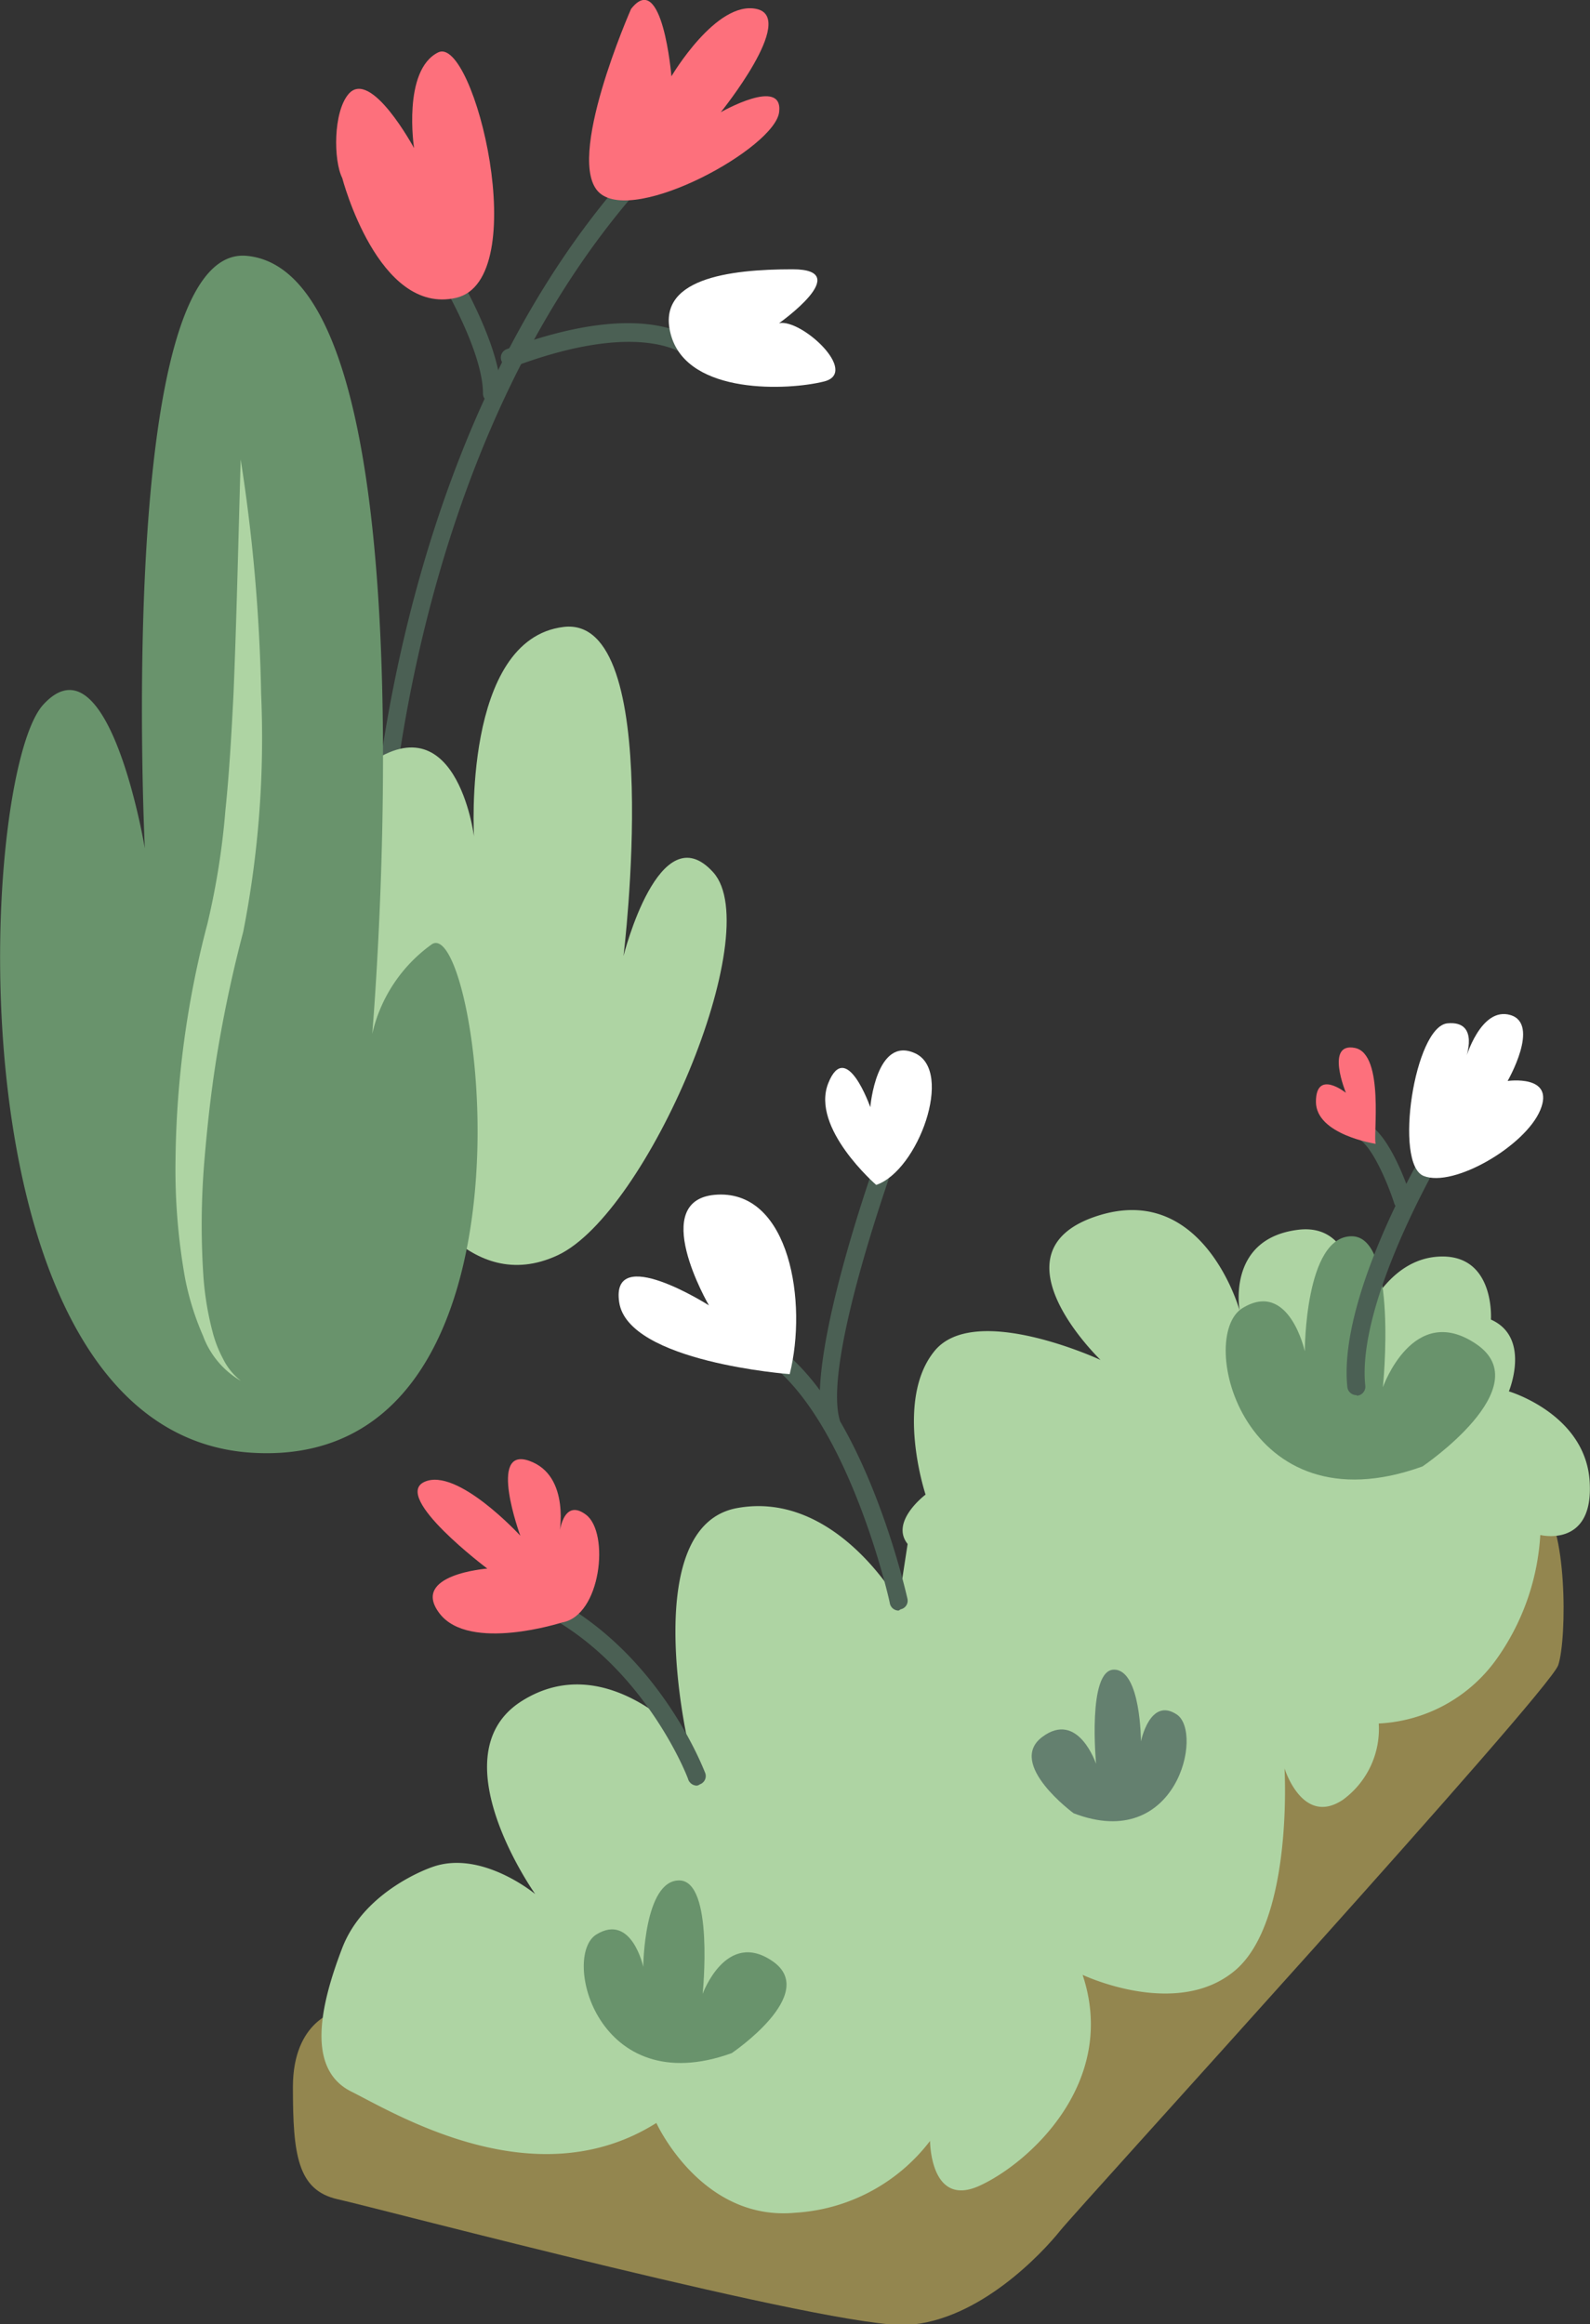
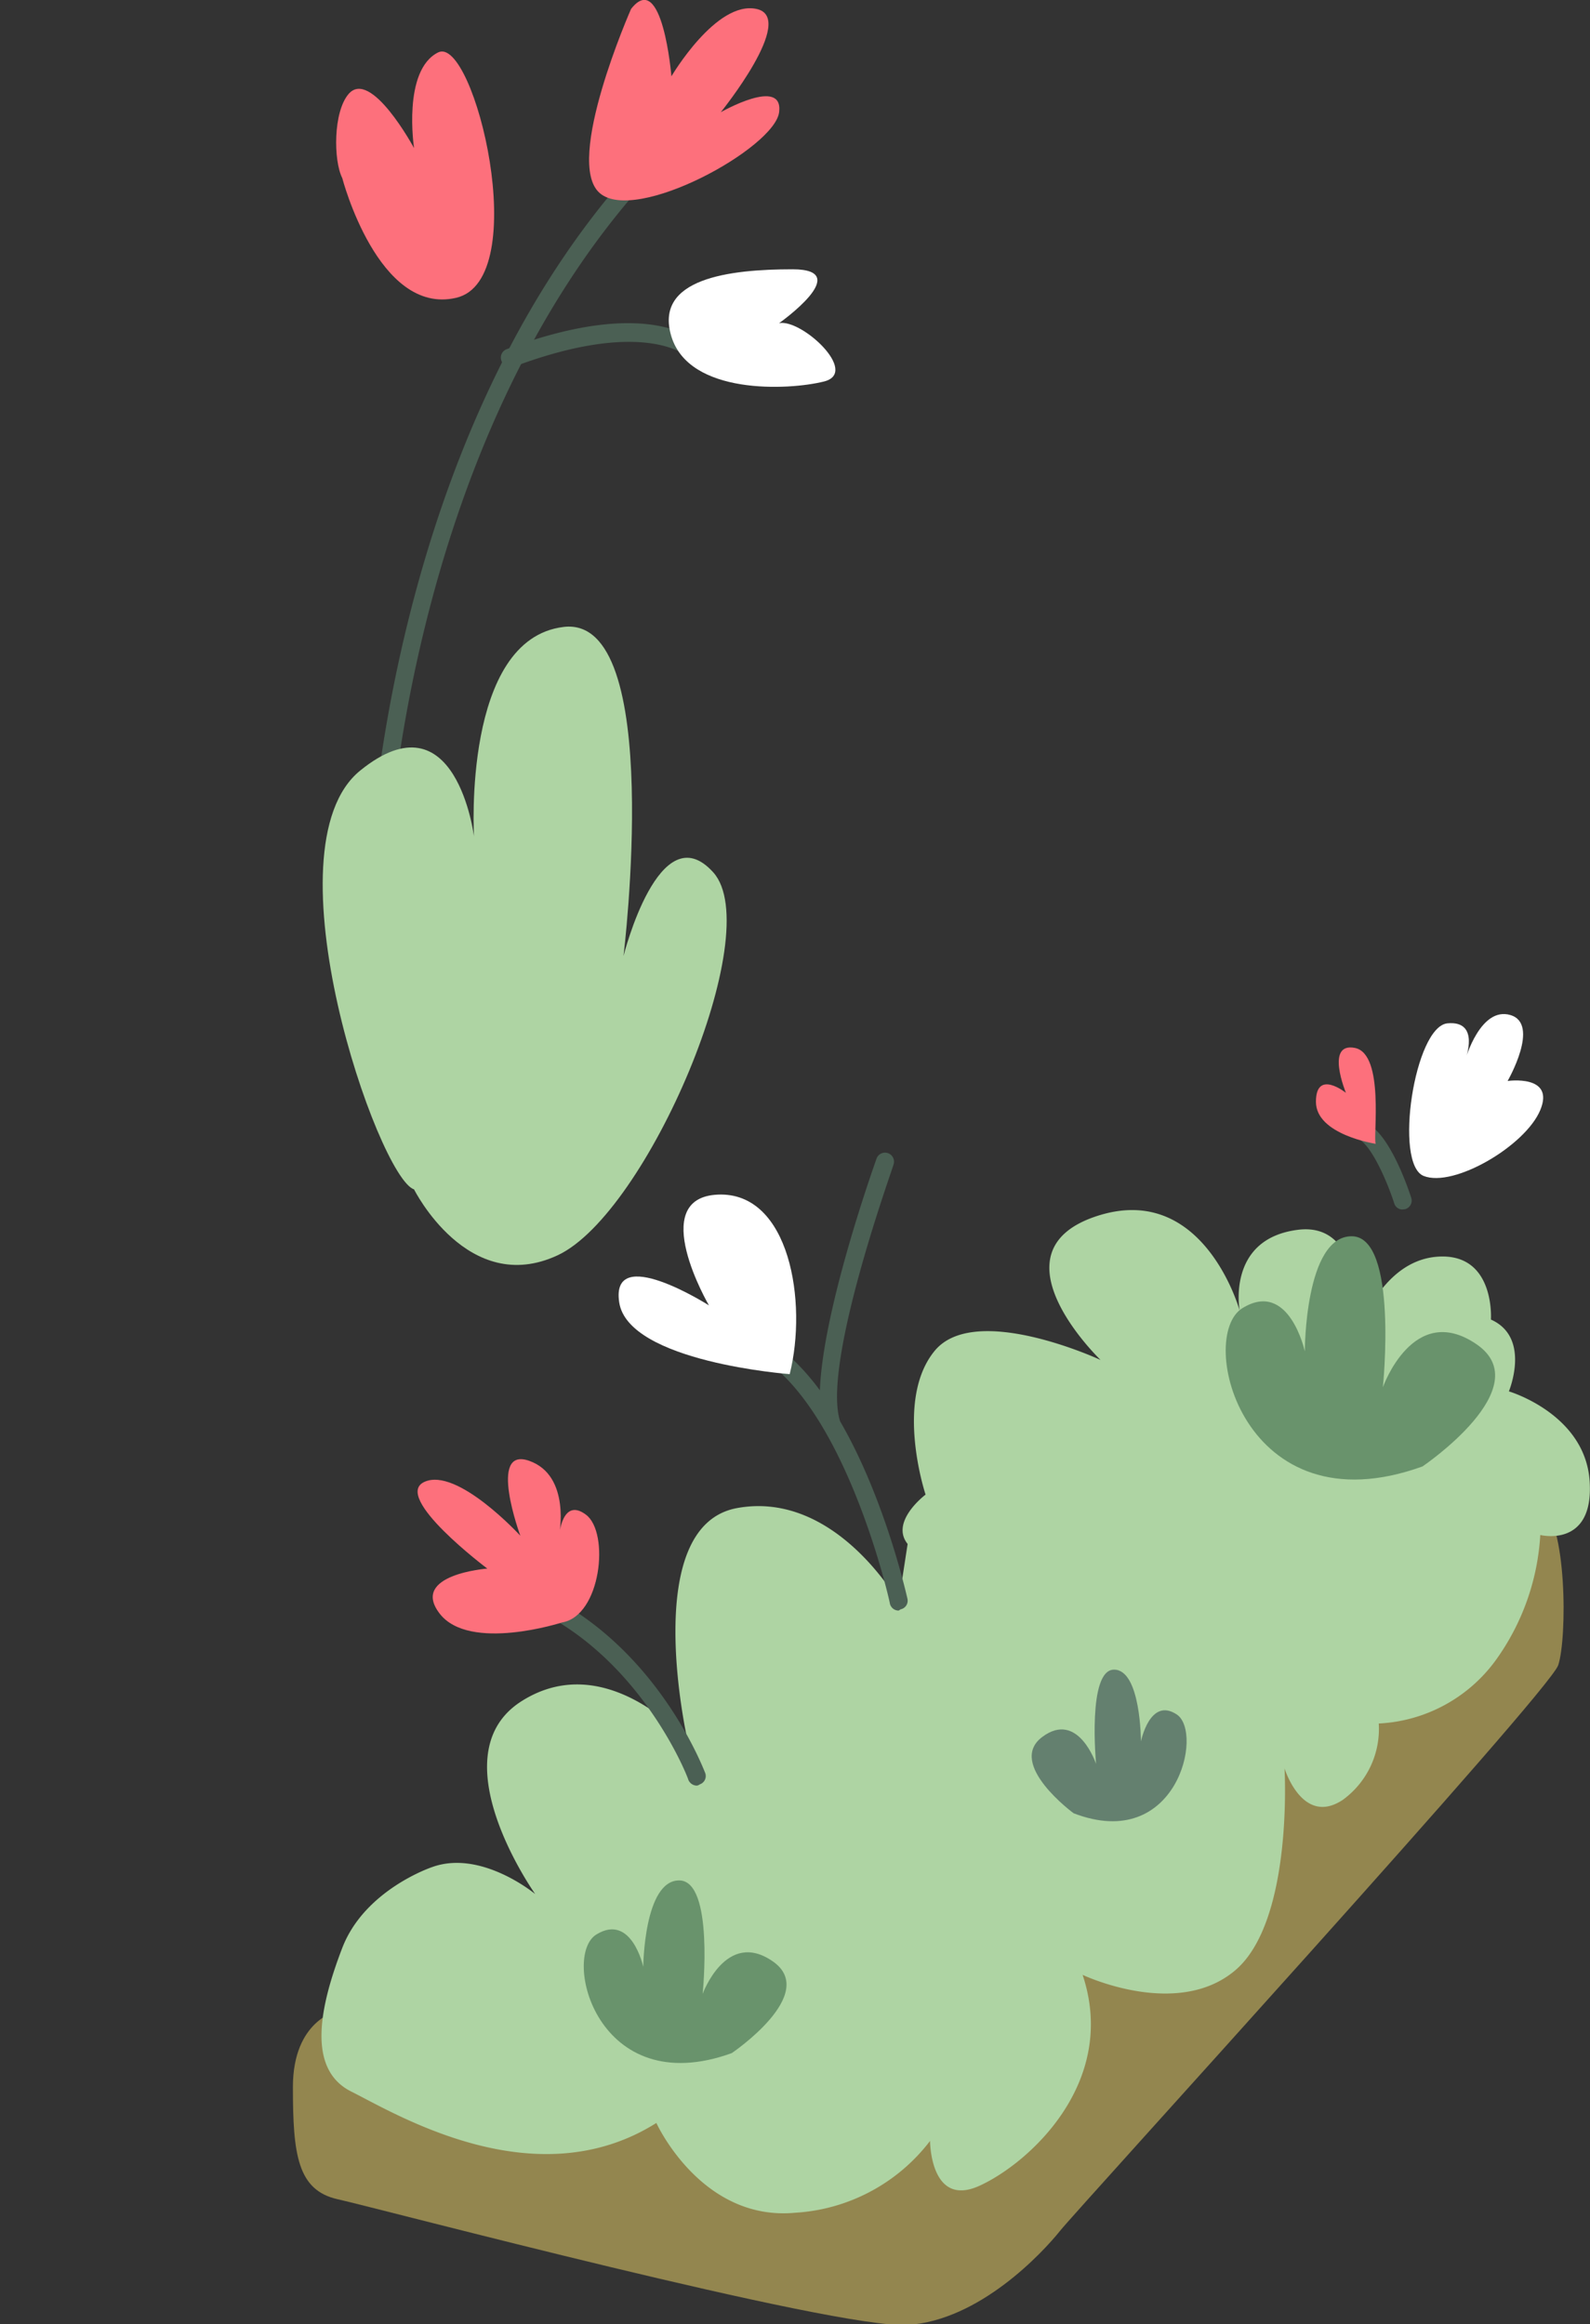
<svg xmlns="http://www.w3.org/2000/svg" viewBox="0 0 88.59 129.46">
  <rect x="0" y="0" width="88.59" height="129.46" fill="#333333" stroke="none" />
  <defs>
    <style>.cls-1{fill:#4b6054;}.cls-2{fill:#fd707c;}.cls-3{fill:#fff;}.cls-4{fill:#aed4a3;}.cls-5{fill:#69936c;}.cls-6{fill:#93864f;}.cls-7{fill:#64806f;}</style>
  </defs>
  <g id="Layer_2" data-name="Layer 2">
    <g id="OBJECTS">
      <path class="cls-1" d="M21.07,49.09h0a.5.5,0,0,1-.49-.52c0-.23.84-24,14.8-39.32a.5.5,0,0,1,.71,0,.51.51,0,0,1,0,.71C22.39,25,21.58,48.37,21.57,48.6A.51.51,0,0,1,21.07,49.09Z" />
-       <path class="cls-1" d="M27.41,22.42a.5.5,0,0,1-.5-.5c0-2.49-2.57-6.69-2.6-6.74a.49.49,0,0,1,.17-.68.48.48,0,0,1,.68.16c.12.18,2.75,4.49,2.75,7.26A.5.5,0,0,1,27.41,22.42Z" />
      <path class="cls-1" d="M28.41,20.42a.49.49,0,0,1-.47-.32.5.5,0,0,1,.29-.65c8.23-3.08,10.78-.31,10.88-.19a.48.48,0,0,1,0,.7.49.49,0,0,1-.7,0c0-.05-2.35-2.32-9.79.47Z" />
      <path class="cls-2" d="M19.07,9.92s2,7.67,6.34,6.67,1-14.67-1-13.67-1.34,5.33-1.34,5.33-2.42-4.49-3.66-3C18.57,6.25,18.57,8.92,19.07,9.92Z" />
      <path class="cls-3" d="M43.41,18s4.25-3,.75-3-7.75.5-6.75,3.75,6.5,3,8.5,2.5S44.66,17.75,43.41,18Z" />
      <path class="cls-2" d="M35.16.5S31.41,9,33.41,10.75s9.75-2.5,10-4.5-3.25,0-3.25,0S44.41,1,42.16.5s-4.75,3.75-4.75,3.75S36.91-1.75,35.16.5Z" />
      <path class="cls-4" d="M23.07,66.25s3,6,8,3.67,11.67-18,8.67-21.33-5,4.66-5,4.66,2.33-19-3.33-18.33-5,11.67-5,11.67-1-8-6.34-3.67S21.07,65.59,23.07,66.25Z" />
-       <path class="cls-5" d="M8.07,47.25s-2-12-5.66-8S-2.93,79.92,14.07,80.92s12.67-30,10-28.33a8.43,8.43,0,0,0-3.33,5s3.64-42.37-7-43.34C6.41,13.59,8.07,47.25,8.07,47.25Z" />
-       <path class="cls-4" d="M13.41,25.59a95.56,95.56,0,0,1,1.14,13.09,55.91,55.91,0,0,1-1,13.23c-.56,2.13-1,4.17-1.37,6.31s-.61,4.26-.79,6.4a43.15,43.15,0,0,0-.06,6.43,16.81,16.81,0,0,0,.52,3.16,6.69,6.69,0,0,0,.58,1.48,3.54,3.54,0,0,0,1,1.23,4.83,4.83,0,0,1-2.12-2.52,15.22,15.22,0,0,1-1-3.21,34.36,34.36,0,0,1-.53-6.63,53.66,53.66,0,0,1,1.78-13.12,42.1,42.1,0,0,0,1-6.31c.22-2.14.34-4.3.45-6.47C13.19,34.32,13.28,30,13.41,25.59Z" />
      <path class="cls-6" d="M18.82,112s-2.5.5-2.5,4.25.25,5.75,2.5,6.25,27.75,7.25,31.75,7,7.5-4,8.5-5.25,27.25-30,27.75-31.5.5-8-1-9S47.07,96,47.07,96Z" />
      <path class="cls-4" d="M24.07,104s-3.75,1.25-5,4.5-2,6.75.5,8,10.25,6,17,1.75c0,0,2.5,5.5,7.75,5a10.22,10.22,0,0,0,7.5-4s0,3.75,2.75,2.5S62.32,116,60.32,110c0,0,5.25,2.5,8.5-.25s2.75-11.25,2.75-11.25,1,3.25,3.25,1.75a4.88,4.88,0,0,0,2-4.25,8.58,8.58,0,0,0,6.5-3.5,13.23,13.23,0,0,0,2.5-7s3,.75,2.75-3-4.5-5-4.5-5,1.25-3-1-4c0,0,.25-3.75-3-3.5s-4.5,4.5-4.5,4.5.75-6.5-3.25-6S69.07,73,69.07,73s-2-7.25-8-5.25.25,8,.25,8-7-3.25-9.25-.5-.5,8-.5,8-2,1.5-1,2.75l-.5,3.25s-3.5-6.25-9-5.25-2.75,13-2.75,13-4.5-5.25-9.25-2.25.75,10.75.75,10.75S26.82,103,24.07,104Z" />
      <path class="cls-7" d="M59.82,101s-3.75-2.75-1.75-4.25,3,1.5,3,1.5-.5-5.25,1-5.25,1.5,4,1.5,4,.5-2.5,2-1.5S65.57,103.21,59.82,101Z" />
      <path class="cls-5" d="M79.26,81.68s6.52-4.41,3-6.81-5.21,2.4-5.21,2.4.87-8.41-1.74-8.41-2.61,6.41-2.61,6.41-.87-4-3.47-2.41S69.27,85.29,79.26,81.68Z" />
      <path class="cls-5" d="M40.77,114.36s4.89-3.3,2.29-5.11-3.91,1.81-3.91,1.81.65-6.32-1.31-6.32-2,4.81-2,4.81-.65-3-2.61-1.8S33.28,117.07,40.77,114.36Z" />
      <path class="cls-1" d="M38.82,99.46a.52.52,0,0,1-.47-.33c0-.07-2.51-6.6-8.5-9.47a.51.51,0,0,1,.44-.91c6.36,3.06,8.89,9.75,9,10a.49.49,0,0,1-.3.64A.33.33,0,0,1,38.82,99.46Z" />
      <path class="cls-1" d="M50.07,89.71a.5.5,0,0,1-.49-.4c0-.1-2.26-10.1-6.81-13.45a.5.5,0,0,1-.1-.7.51.51,0,0,1,.7-.11c4.84,3.57,7.1,13.62,7.19,14a.49.49,0,0,1-.38.59Z" />
      <path class="cls-1" d="M46.32,79.71a.5.5,0,0,1-.48-.37c-1-3.61,2.84-14.35,3-14.81a.5.5,0,0,1,.94.35c0,.1-3.93,10.88-3,14.19a.51.51,0,0,1-.34.62Z" />
-       <path class="cls-1" d="M75.57,77.71a.51.51,0,0,1-.5-.45C74.56,72.4,79,64.78,79.14,64.45a.51.51,0,0,1,.68-.18A.51.51,0,0,1,80,65c0,.07-4.41,7.66-3.93,12.19a.5.5,0,0,1-.45.55Z" />
      <path class="cls-2" d="M31.32,90.37s-5.17,1.67-6.83-.5,2.66-2.5,2.66-2.5-5.33-4-3.5-4.83,5.34,3,5.34,3-1.84-5,.5-4.17,1.66,4.17,1.66,4.17.17-2.17,1.5-1.17S33.49,90,31.32,90.37Z" />
      <path class="cls-3" d="M44,76.54s-9-.67-9.5-4,5,.17,5,.17-3.5-6,.5-6.17S45,72.54,44,76.54Z" />
-       <path class="cls-3" d="M48.82,66s-3.67-3.17-2.67-5.67,2.34,1.34,2.34,1.34.33-4,2.5-3S51.15,65.21,48.82,66Z" />
      <path class="cls-1" d="M78.15,67.37a.48.48,0,0,1-.47-.35c-.37-1.15-1.22-3.13-1.94-3.55a.5.5,0,1,1,.5-.86c1.29.74,2.28,3.77,2.39,4.11a.5.5,0,0,1-.33.63Z" />
      <path class="cls-3" d="M81.65,59s.84-2.17-1-2-3,7.83-1.33,8.5,5.67-1.67,6.5-3.67S84,60.21,84,60.21s1.83-3.17.16-3.67S81.65,59,81.65,59Z" />
      <path class="cls-2" d="M76.65,63.71s-3.33-.5-3.33-2.34,1.67-.5,1.67-.5-1.17-2.83.5-2.5S76.49,63.37,76.65,63.71Z" />
    </g>
  </g>
</svg>